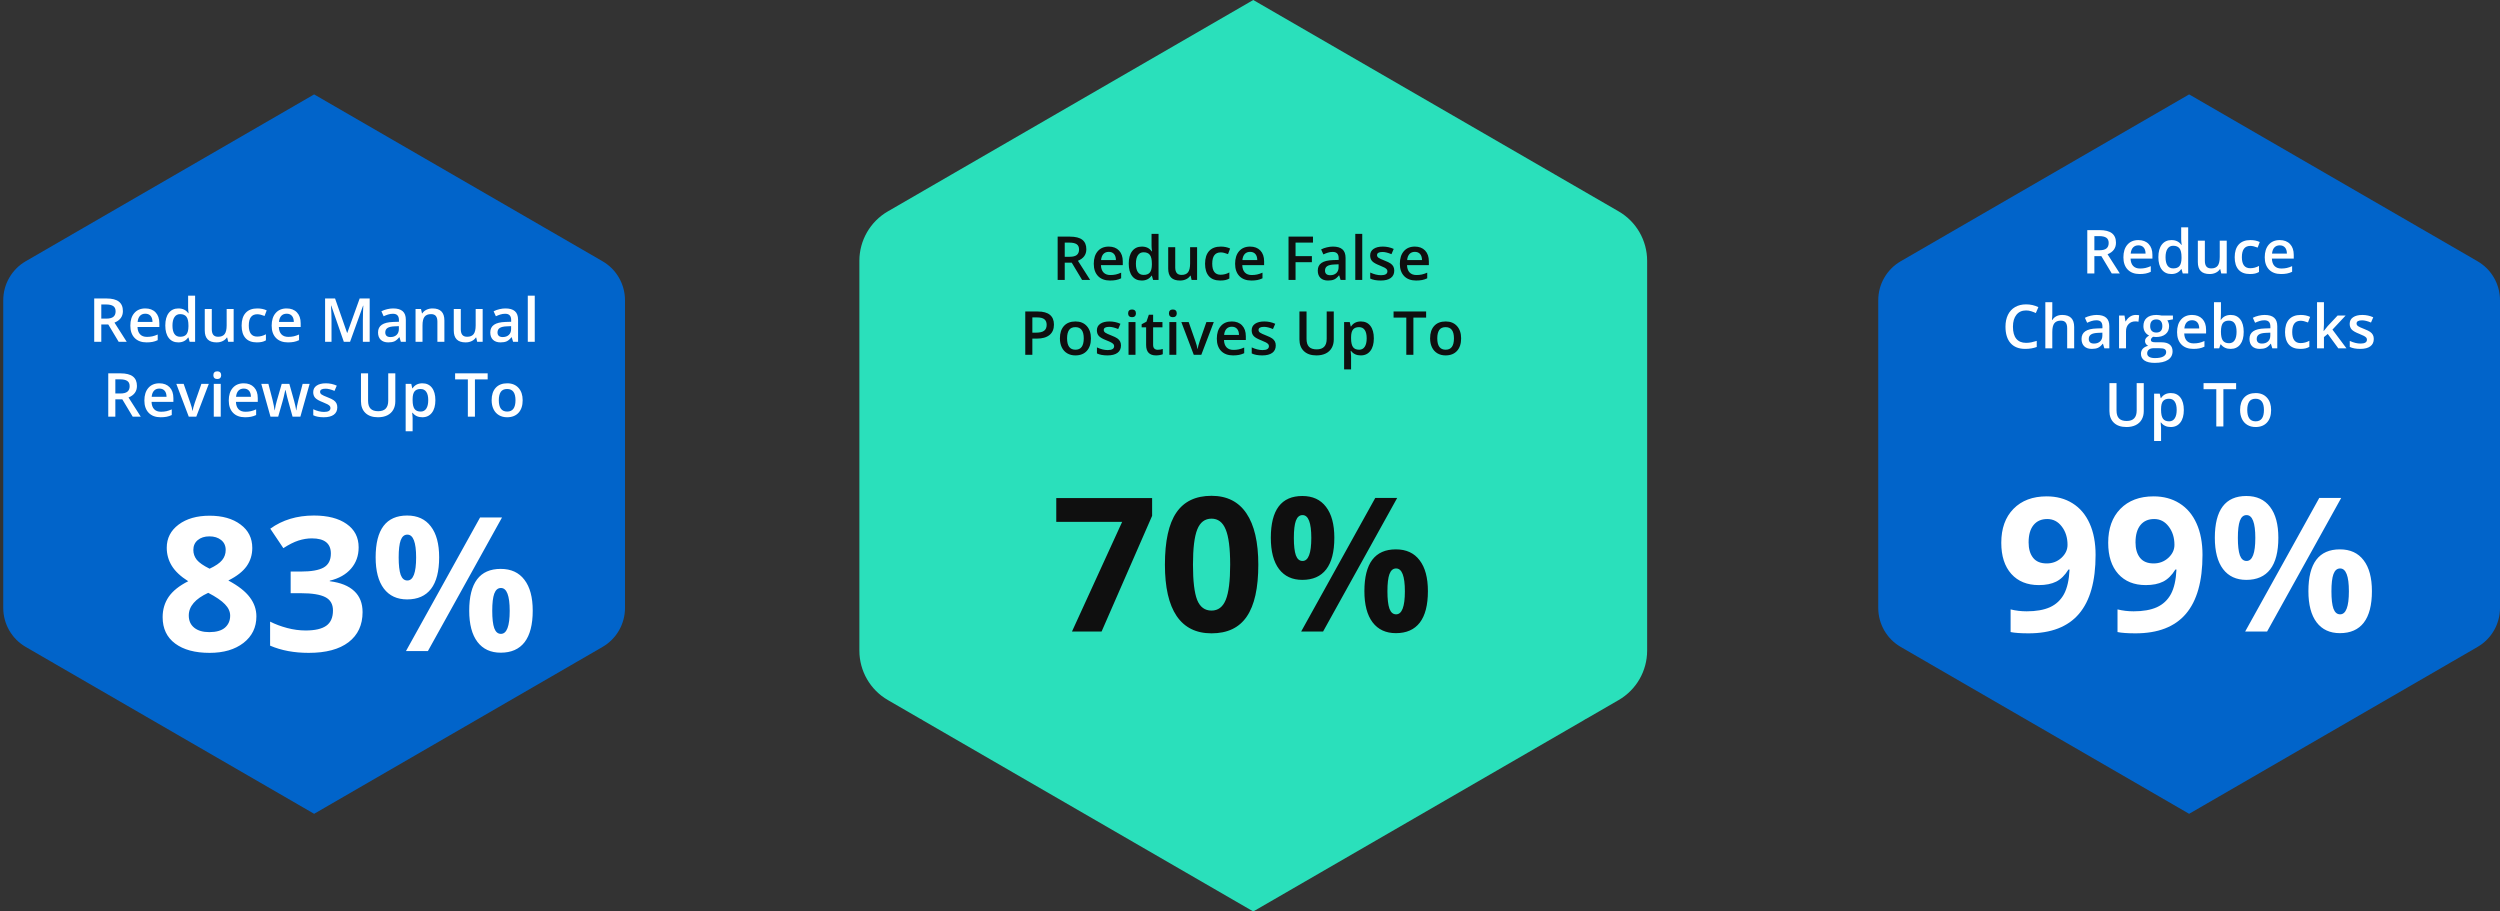
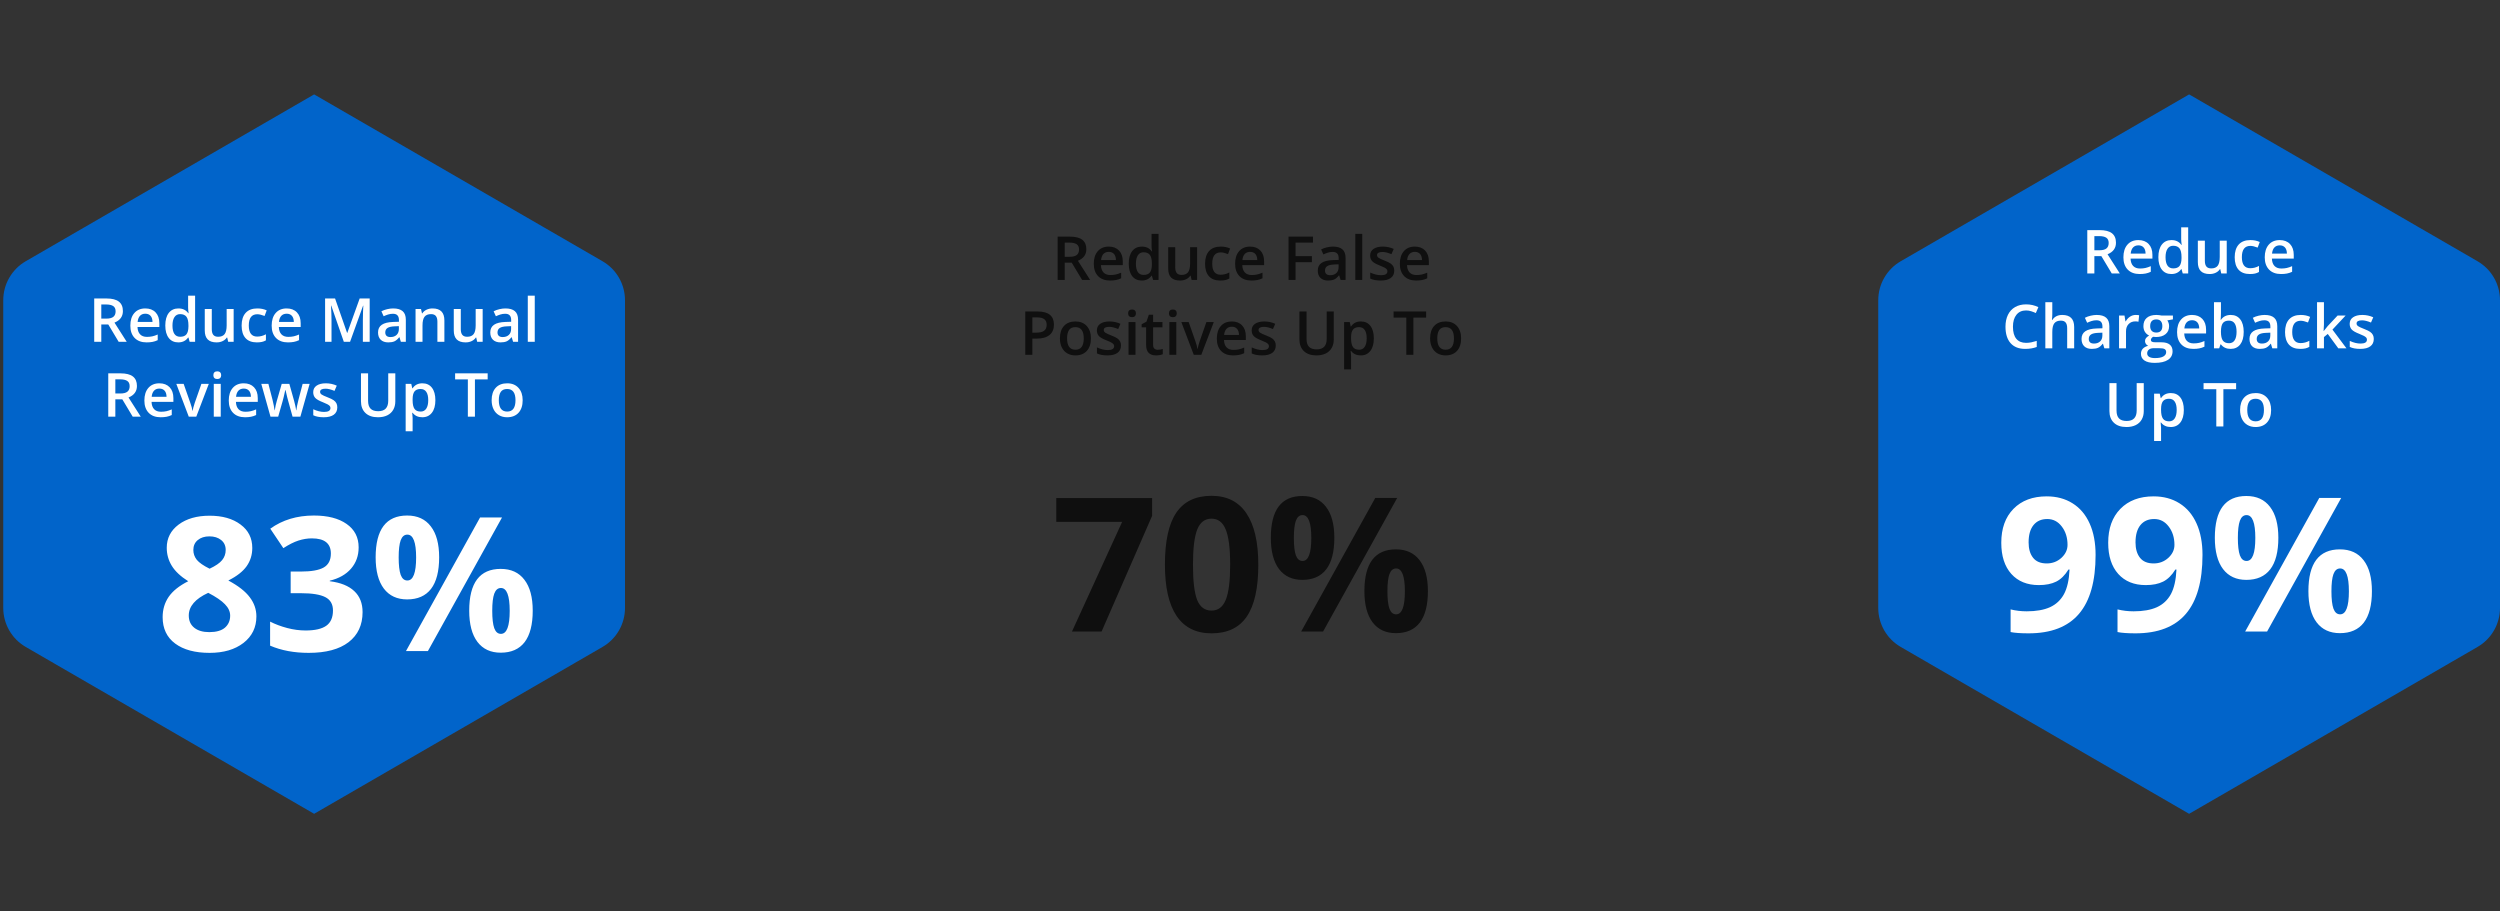
<svg xmlns="http://www.w3.org/2000/svg" width="768" height="280" viewBox="0 0 768 280" fill="none">
  <rect x="0" y="0" width="768" height="280" fill="#333333" stroke="none" />
  <path d="M185.098 80.255L169.53 71.248L96.5 29L25.645 69.988L7.902 80.255C3.633 82.726 1 87.295 1 92.236V186.758C1 191.699 3.633 196.268 7.902 198.738L15.825 203.326H15.875C16.092 203.456 16.296 203.599 16.519 203.729L96.5 250L176.481 203.729C176.698 203.605 176.908 203.462 177.125 203.326H177.175L185.098 198.738C189.367 196.268 192 191.699 192 186.758V92.236C192 87.295 189.367 82.726 185.098 80.255Z" fill="#0164CA" />
  <path d="M64.391 158.426C68.321 158.426 71.484 159.324 73.879 161.121C76.294 162.898 77.501 165.303 77.501 168.335C77.501 170.431 76.921 172.303 75.76 173.949C74.6 175.578 72.729 177.037 70.146 178.329C73.215 179.975 75.414 181.697 76.743 183.494C78.09 185.272 78.764 187.227 78.764 189.361C78.764 192.729 77.445 195.443 74.806 197.502C72.167 199.541 68.696 200.561 64.391 200.561C59.9 200.561 56.372 199.607 53.808 197.698C51.244 195.789 49.962 193.085 49.962 189.585C49.962 187.246 50.58 185.169 51.815 183.353C53.069 181.538 55.072 179.938 57.822 178.553C55.483 177.075 53.799 175.493 52.77 173.809C51.74 172.125 51.226 170.281 51.226 168.279C51.226 165.341 52.442 162.964 54.875 161.149C57.308 159.333 60.48 158.426 64.391 158.426ZM57.991 189.08C57.991 190.69 58.552 191.943 59.675 192.842C60.798 193.74 62.333 194.189 64.279 194.189C66.431 194.189 68.041 193.731 69.107 192.814C70.174 191.878 70.707 190.652 70.707 189.136C70.707 187.882 70.174 186.713 69.107 185.627C68.059 184.523 66.347 183.353 63.97 182.118C59.984 183.952 57.991 186.273 57.991 189.08ZM64.335 164.77C62.857 164.77 61.659 165.154 60.742 165.921C59.844 166.669 59.395 167.68 59.395 168.953C59.395 170.075 59.75 171.086 60.461 171.984C61.191 172.864 62.501 173.772 64.391 174.707C66.225 173.846 67.507 172.967 68.237 172.069C68.967 171.17 69.332 170.132 69.332 168.953C69.332 167.661 68.864 166.641 67.928 165.893C66.993 165.144 65.795 164.77 64.335 164.77ZM110.176 168.139C110.176 170.702 109.4 172.883 107.846 174.679C106.293 176.476 104.113 177.711 101.306 178.385V178.553C104.618 178.965 107.126 179.975 108.829 181.585C110.532 183.176 111.383 185.328 111.383 188.041C111.383 191.99 109.952 195.069 107.088 197.277C104.225 199.467 100.136 200.561 94.821 200.561C90.367 200.561 86.418 199.822 82.975 198.344V190.961C84.566 191.766 86.315 192.421 88.224 192.926C90.133 193.431 92.023 193.684 93.895 193.684C96.758 193.684 98.873 193.197 100.239 192.224C101.605 191.251 102.288 189.688 102.288 187.536C102.288 185.609 101.502 184.242 99.93 183.438C98.358 182.633 95.85 182.231 92.407 182.231H89.291V175.578H92.463C95.644 175.578 97.965 175.166 99.425 174.342C100.903 173.5 101.643 172.069 101.643 170.047C101.643 166.941 99.696 165.388 95.804 165.388C94.456 165.388 93.081 165.612 91.677 166.061C90.292 166.51 88.748 167.287 87.045 168.391L83.031 162.412C86.774 159.717 91.237 158.37 96.421 158.37C100.669 158.37 104.019 159.23 106.471 160.952C108.941 162.674 110.176 165.069 110.176 168.139ZM122.472 171.255C122.472 173.631 122.678 175.409 123.089 176.588C123.52 177.748 124.203 178.329 125.139 178.329C126.935 178.329 127.833 175.971 127.833 171.255C127.833 166.576 126.935 164.237 125.139 164.237C124.203 164.237 123.52 164.817 123.089 165.977C122.678 167.119 122.472 168.878 122.472 171.255ZM134.908 171.198C134.908 175.503 134.075 178.74 132.409 180.911C130.744 183.063 128.301 184.139 125.082 184.139C121.995 184.139 119.608 183.035 117.924 180.827C116.24 178.6 115.398 175.39 115.398 171.198C115.398 162.646 118.626 158.37 125.082 158.37C128.245 158.37 130.669 159.483 132.353 161.71C134.056 163.918 134.908 167.081 134.908 171.198ZM154.221 158.959L131.455 200H124.718L147.484 158.959H154.221ZM151.217 187.648C151.217 190.025 151.423 191.803 151.835 192.982C152.265 194.142 152.948 194.723 153.884 194.723C155.681 194.723 156.579 192.364 156.579 187.648C156.579 182.97 155.681 180.63 153.884 180.63C152.948 180.63 152.265 181.211 151.835 182.371C151.423 183.513 151.217 185.272 151.217 187.648ZM163.653 187.592C163.653 191.878 162.82 195.106 161.155 197.277C159.489 199.429 157.047 200.505 153.828 200.505C150.74 200.505 148.354 199.401 146.67 197.193C144.985 194.966 144.143 191.766 144.143 187.592C144.143 179.04 147.371 174.763 153.828 174.763C156.991 174.763 159.414 175.877 161.099 178.104C162.802 180.312 163.653 183.475 163.653 187.592Z" fill="white" />
  <path d="M31.118 97.882H32.629C33.642 97.882 34.377 97.694 34.832 97.318C35.287 96.941 35.515 96.383 35.515 95.643C35.515 94.89 35.269 94.35 34.777 94.023C34.286 93.695 33.545 93.531 32.556 93.531H31.118V97.882ZM31.118 99.684V105H28.943V91.692H32.702C34.419 91.692 35.691 92.014 36.516 92.657C37.341 93.3 37.754 94.271 37.754 95.57C37.754 97.227 36.892 98.407 35.169 99.111L38.928 105H36.452L33.266 99.684H31.118ZM45.036 105.182C43.47 105.182 42.244 104.727 41.358 103.817C40.478 102.9 40.038 101.641 40.038 100.039C40.038 98.395 40.448 97.102 41.267 96.162C42.086 95.221 43.212 94.751 44.644 94.751C45.973 94.751 47.023 95.154 47.794 95.961C48.564 96.769 48.95 97.879 48.95 99.293V100.449H42.241C42.272 101.426 42.535 102.178 43.033 102.706C43.531 103.228 44.232 103.489 45.136 103.489C45.73 103.489 46.283 103.434 46.792 103.325C47.308 103.21 47.86 103.022 48.449 102.761V104.499C47.927 104.748 47.399 104.924 46.865 105.027C46.331 105.13 45.721 105.182 45.036 105.182ZM44.644 96.371C43.965 96.371 43.418 96.586 43.006 97.017C42.599 97.448 42.356 98.076 42.278 98.901H46.847C46.835 98.07 46.635 97.442 46.246 97.017C45.858 96.586 45.324 96.371 44.644 96.371ZM54.775 105.182C53.519 105.182 52.539 104.727 51.835 103.817C51.131 102.906 50.779 101.629 50.779 99.985C50.779 98.334 51.134 97.051 51.844 96.134C52.56 95.212 53.549 94.751 54.812 94.751C56.134 94.751 57.142 95.239 57.833 96.216H57.943C57.84 95.494 57.788 94.924 57.788 94.505V90.837H59.936V105H58.261L57.888 103.68H57.788C57.102 104.681 56.098 105.182 54.775 105.182ZM55.349 103.453C56.228 103.453 56.869 103.207 57.269 102.715C57.67 102.218 57.876 101.414 57.888 100.303V100.003C57.888 98.735 57.682 97.834 57.269 97.299C56.856 96.766 56.21 96.499 55.33 96.499C54.578 96.499 53.998 96.805 53.592 97.418C53.185 98.025 52.982 98.892 52.982 100.021C52.982 101.138 53.179 101.99 53.574 102.579C53.968 103.161 54.56 103.453 55.349 103.453ZM70.094 105L69.794 103.68H69.685C69.387 104.147 68.963 104.515 68.41 104.782C67.864 105.049 67.239 105.182 66.535 105.182C65.316 105.182 64.405 104.879 63.804 104.272C63.204 103.665 62.903 102.746 62.903 101.514V94.933H65.061V101.141C65.061 101.911 65.218 102.491 65.534 102.879C65.85 103.261 66.344 103.453 67.018 103.453C67.916 103.453 68.574 103.186 68.993 102.652C69.418 102.112 69.63 101.21 69.63 99.948V94.933H71.778V105H70.094ZM78.887 105.182C77.364 105.182 76.205 104.739 75.41 103.853C74.621 102.961 74.227 101.684 74.227 100.021C74.227 98.328 74.639 97.026 75.465 96.116C76.296 95.206 77.494 94.751 79.06 94.751C80.122 94.751 81.078 94.948 81.927 95.343L81.281 97.063C80.377 96.711 79.63 96.535 79.042 96.535C77.3 96.535 76.429 97.691 76.429 100.003C76.429 101.132 76.645 101.981 77.076 102.551C77.513 103.116 78.15 103.398 78.987 103.398C79.94 103.398 80.841 103.161 81.691 102.688V104.554C81.308 104.779 80.899 104.939 80.462 105.036C80.031 105.134 79.506 105.182 78.887 105.182ZM88.454 105.182C86.888 105.182 85.662 104.727 84.776 103.817C83.896 102.9 83.456 101.641 83.456 100.039C83.456 98.395 83.866 97.102 84.685 96.162C85.504 95.221 86.63 94.751 88.062 94.751C89.391 94.751 90.441 95.154 91.212 95.961C91.982 96.769 92.368 97.879 92.368 99.293V100.449H85.659C85.689 101.426 85.954 102.178 86.451 102.706C86.949 103.228 87.65 103.489 88.554 103.489C89.148 103.489 89.701 103.434 90.21 103.325C90.726 103.21 91.278 103.022 91.867 102.761V104.499C91.345 104.748 90.817 104.924 90.283 105.027C89.749 105.13 89.139 105.182 88.454 105.182ZM88.062 96.371C87.382 96.371 86.836 96.586 86.424 97.017C86.017 97.448 85.775 98.076 85.696 98.901H90.265C90.253 98.07 90.052 97.442 89.664 97.017C89.276 96.586 88.742 96.371 88.062 96.371ZM105.621 105L101.761 93.886H101.688C101.791 95.537 101.843 97.084 101.843 98.528V105H99.868V91.692H102.935L106.631 102.278H106.685L110.49 91.692H113.567V105H111.473V98.419C111.473 97.758 111.488 96.896 111.519 95.834C111.555 94.772 111.586 94.129 111.61 93.904H111.537L107.541 105H105.621ZM123.142 105L122.715 103.598H122.642C122.156 104.211 121.668 104.63 121.176 104.854C120.685 105.073 120.054 105.182 119.283 105.182C118.294 105.182 117.52 104.915 116.962 104.381C116.41 103.847 116.134 103.092 116.134 102.115C116.134 101.077 116.519 100.294 117.29 99.766C118.06 99.238 119.235 98.95 120.812 98.901L122.551 98.847V98.31C122.551 97.667 122.399 97.187 122.096 96.872C121.798 96.55 121.334 96.389 120.703 96.389C120.187 96.389 119.693 96.465 119.219 96.617C118.746 96.769 118.291 96.948 117.854 97.154L117.162 95.625C117.708 95.339 118.306 95.124 118.955 94.978C119.605 94.827 120.218 94.751 120.794 94.751C122.074 94.751 123.039 95.03 123.689 95.588C124.344 96.147 124.672 97.023 124.672 98.219V105H123.142ZM119.957 103.544C120.733 103.544 121.355 103.328 121.823 102.897C122.296 102.46 122.533 101.851 122.533 101.068V100.194L121.24 100.249C120.233 100.285 119.498 100.455 119.037 100.758C118.582 101.056 118.355 101.514 118.355 102.133C118.355 102.582 118.488 102.931 118.755 103.18C119.022 103.422 119.423 103.544 119.957 103.544ZM136.514 105H134.366V98.81C134.366 98.034 134.208 97.454 133.892 97.072C133.583 96.69 133.088 96.499 132.409 96.499C131.504 96.499 130.843 96.766 130.424 97.299C130.006 97.834 129.796 98.728 129.796 99.985V105H127.657V94.933H129.332L129.632 96.253H129.742C130.045 95.773 130.476 95.403 131.034 95.142C131.592 94.881 132.211 94.751 132.891 94.751C135.306 94.751 136.514 95.98 136.514 98.437V105ZM146.59 105L146.29 103.68H146.18C145.883 104.147 145.458 104.515 144.906 104.782C144.36 105.049 143.735 105.182 143.031 105.182C141.811 105.182 140.901 104.879 140.3 104.272C139.7 103.665 139.399 102.746 139.399 101.514V94.933H141.556V101.141C141.556 101.911 141.714 102.491 142.03 102.879C142.345 103.261 142.84 103.453 143.513 103.453C144.411 103.453 145.07 103.186 145.489 102.652C145.913 102.112 146.126 101.21 146.126 99.948V94.933H148.274V105H146.59ZM157.622 105L157.194 103.598H157.121C156.636 104.211 156.147 104.63 155.656 104.854C155.164 105.073 154.533 105.182 153.763 105.182C152.773 105.182 152 104.915 151.441 104.381C150.889 103.847 150.613 103.092 150.613 102.115C150.613 101.077 150.999 100.294 151.769 99.766C152.54 99.238 153.714 98.95 155.292 98.901L157.03 98.847V98.31C157.03 97.667 156.879 97.187 156.575 96.872C156.278 96.55 155.814 96.389 155.183 96.389C154.667 96.389 154.172 96.465 153.699 96.617C153.226 96.769 152.77 96.948 152.334 97.154L151.642 95.625C152.188 95.339 152.786 95.124 153.435 94.978C154.084 94.827 154.697 94.751 155.274 94.751C156.554 94.751 157.519 95.03 158.168 95.588C158.823 96.147 159.151 97.023 159.151 98.219V105H157.622ZM154.436 103.544C155.213 103.544 155.835 103.328 156.302 102.897C156.775 102.46 157.012 101.851 157.012 101.068V100.194L155.72 100.249C154.712 100.285 153.978 100.455 153.517 100.758C153.062 101.056 152.834 101.514 152.834 102.133C152.834 102.582 152.968 102.931 153.235 103.18C153.502 103.422 153.902 103.544 154.436 103.544ZM164.276 105H162.137V90.837H164.276V105ZM35.433 120.882H36.944C37.957 120.882 38.691 120.694 39.146 120.318C39.602 119.941 39.829 119.383 39.829 118.643C39.829 117.89 39.583 117.35 39.092 117.023C38.6 116.695 37.86 116.531 36.871 116.531H35.433V120.882ZM35.433 122.684V128H33.257V114.692H37.017C38.734 114.692 40.005 115.014 40.83 115.657C41.656 116.301 42.068 117.271 42.068 118.57C42.068 120.227 41.207 121.407 39.483 122.111L43.242 128H40.767L37.581 122.684H35.433ZM49.35 128.182C47.785 128.182 46.559 127.727 45.673 126.817C44.793 125.9 44.353 124.641 44.353 123.039C44.353 121.395 44.763 120.102 45.582 119.162C46.401 118.221 47.527 117.751 48.959 117.751C50.288 117.751 51.337 118.154 52.108 118.961C52.879 119.768 53.264 120.879 53.264 122.293V123.449H46.556C46.586 124.426 46.85 125.178 47.348 125.706C47.845 126.228 48.546 126.489 49.45 126.489C50.045 126.489 50.597 126.434 51.107 126.325C51.623 126.21 52.175 126.022 52.763 125.761V127.499C52.242 127.748 51.714 127.924 51.18 128.027C50.646 128.13 50.036 128.182 49.35 128.182ZM48.959 119.371C48.279 119.371 47.733 119.586 47.32 120.017C46.914 120.448 46.671 121.076 46.592 121.901H51.161C51.149 121.07 50.949 120.442 50.561 120.017C50.172 119.586 49.638 119.371 48.959 119.371ZM57.988 128L54.165 117.933H56.423L58.471 123.786C58.822 124.769 59.035 125.564 59.108 126.17H59.181C59.235 125.734 59.448 124.939 59.818 123.786L61.866 117.933H64.141L60.3 128H57.988ZM67.81 128H65.671V117.933H67.81V128ZM65.543 115.266C65.543 114.884 65.646 114.589 65.853 114.383C66.065 114.177 66.365 114.073 66.754 114.073C67.13 114.073 67.421 114.177 67.627 114.383C67.84 114.589 67.946 114.884 67.946 115.266C67.946 115.63 67.84 115.918 67.627 116.131C67.421 116.337 67.13 116.44 66.754 116.44C66.365 116.44 66.065 116.337 65.853 116.131C65.646 115.918 65.543 115.63 65.543 115.266ZM75.273 128.182C73.708 128.182 72.482 127.727 71.596 126.817C70.716 125.9 70.276 124.641 70.276 123.039C70.276 121.395 70.686 120.102 71.505 119.162C72.324 118.221 73.45 117.751 74.882 117.751C76.211 117.751 77.261 118.154 78.031 118.961C78.802 119.768 79.187 120.879 79.187 122.293V123.449H72.479C72.509 124.426 72.773 125.178 73.271 125.706C73.769 126.228 74.469 126.489 75.374 126.489C75.968 126.489 76.52 126.434 77.03 126.325C77.546 126.21 78.098 126.022 78.687 125.761V127.499C78.165 127.748 77.637 127.924 77.103 128.027C76.569 128.13 75.959 128.182 75.273 128.182ZM74.882 119.371C74.202 119.371 73.656 119.586 73.244 120.017C72.837 120.448 72.594 121.076 72.515 121.901H77.085C77.073 121.07 76.872 120.442 76.484 120.017C76.096 119.586 75.562 119.371 74.882 119.371ZM89.874 128L88.572 123.303C88.414 122.806 88.129 121.65 87.716 119.835H87.634C87.282 121.474 87.003 122.636 86.797 123.321L85.459 128H83.092L80.271 117.933H82.455L83.739 122.894C84.03 124.119 84.236 125.169 84.358 126.043H84.412C84.473 125.6 84.564 125.093 84.685 124.523C84.813 123.946 84.922 123.516 85.013 123.23L86.542 117.933H88.891L90.374 123.23C90.465 123.528 90.577 123.983 90.711 124.596C90.85 125.209 90.932 125.685 90.957 126.025H91.029C91.121 125.278 91.333 124.235 91.667 122.894L92.968 117.933H95.117L92.276 128H89.874ZM103.618 125.133C103.618 126.116 103.26 126.871 102.544 127.399C101.828 127.921 100.802 128.182 99.467 128.182C98.126 128.182 97.049 127.979 96.236 127.572V125.724C97.419 126.271 98.521 126.544 99.54 126.544C100.857 126.544 101.515 126.146 101.515 125.351C101.515 125.096 101.443 124.884 101.297 124.714C101.151 124.544 100.912 124.368 100.578 124.186C100.244 124.004 99.78 123.798 99.185 123.567C98.026 123.118 97.24 122.669 96.828 122.22C96.421 121.771 96.218 121.188 96.218 120.472C96.218 119.611 96.564 118.943 97.255 118.47C97.953 117.991 98.9 117.751 100.095 117.751C101.279 117.751 102.398 117.991 103.454 118.47L102.762 120.081C101.676 119.632 100.763 119.407 100.023 119.407C98.894 119.407 98.33 119.729 98.33 120.372C98.33 120.688 98.475 120.955 98.766 121.173C99.064 121.392 99.707 121.692 100.696 122.074C101.528 122.396 102.131 122.69 102.508 122.957C102.884 123.224 103.163 123.534 103.345 123.886C103.527 124.232 103.618 124.647 103.618 125.133ZM121.44 114.692V123.303C121.44 124.286 121.228 125.148 120.803 125.888C120.384 126.623 119.775 127.19 118.974 127.59C118.179 127.985 117.226 128.182 116.115 128.182C114.465 128.182 113.181 127.745 112.265 126.871C111.349 125.997 110.891 124.796 110.891 123.267V114.692H113.075V123.112C113.075 124.21 113.33 125.021 113.84 125.542C114.35 126.064 115.132 126.325 116.188 126.325C118.239 126.325 119.265 125.248 119.265 123.094V114.692H121.44ZM129.723 128.182C128.449 128.182 127.46 127.724 126.756 126.808H126.629C126.714 127.657 126.756 128.173 126.756 128.355V132.478H124.617V117.933H126.346C126.395 118.121 126.495 118.57 126.647 119.28H126.756C127.424 118.261 128.425 117.751 129.76 117.751C131.016 117.751 131.993 118.206 132.691 119.116C133.395 120.026 133.747 121.304 133.747 122.948C133.747 124.593 133.389 125.876 132.673 126.798C131.963 127.721 130.98 128.182 129.723 128.182ZM129.205 119.498C128.355 119.498 127.733 119.747 127.339 120.245C126.95 120.742 126.756 121.537 126.756 122.63V122.948C126.756 124.174 126.95 125.063 127.339 125.615C127.727 126.161 128.361 126.434 129.241 126.434C129.981 126.434 130.552 126.131 130.952 125.524C131.353 124.917 131.553 124.053 131.553 122.93C131.553 121.801 131.353 120.949 130.952 120.372C130.558 119.79 129.975 119.498 129.205 119.498ZM145.898 128H143.723V116.558H139.809V114.692H149.812V116.558H145.898V128ZM160.562 122.948C160.562 124.593 160.14 125.876 159.297 126.798C158.453 127.721 157.279 128.182 155.774 128.182C154.834 128.182 154.002 127.97 153.28 127.545C152.558 127.12 152.003 126.51 151.614 125.715C151.226 124.92 151.032 123.998 151.032 122.948C151.032 121.316 151.451 120.042 152.288 119.125C153.125 118.209 154.306 117.751 155.829 117.751C157.285 117.751 158.438 118.221 159.288 119.162C160.137 120.096 160.562 121.358 160.562 122.948ZM153.235 122.948C153.235 125.272 154.093 126.434 155.811 126.434C157.51 126.434 158.359 125.272 158.359 122.948C158.359 120.648 157.504 119.498 155.792 119.498C154.894 119.498 154.242 119.796 153.835 120.39C153.435 120.985 153.235 121.838 153.235 122.948Z" fill="white" />
  <path d="M761.098 80.255L745.53 71.248L672.5 29L601.645 69.988L583.902 80.255C579.633 82.726 577 87.295 577 92.236V186.758C577 191.699 579.633 196.268 583.902 198.738L591.825 203.326H591.875C592.092 203.456 592.296 203.599 592.519 203.729L672.5 250L752.481 203.729C752.698 203.605 752.908 203.462 753.125 203.326H753.175L761.098 198.738C765.367 196.268 768 191.699 768 186.758V92.236C768 87.295 765.367 82.726 761.098 80.255Z" fill="#0164CA" />
  <path d="M643.764 170.476C643.764 178.561 642.061 184.596 638.655 188.582C635.249 192.568 630.093 194.561 623.187 194.561C620.755 194.561 618.911 194.43 617.657 194.168V187.207C619.229 187.6 620.876 187.796 622.598 187.796C625.499 187.796 627.885 187.375 629.756 186.533C631.628 185.672 633.059 184.334 634.051 182.519C635.043 180.685 635.614 178.168 635.764 174.967H635.427C634.341 176.727 633.087 177.962 631.665 178.673C630.243 179.384 628.465 179.74 626.331 179.74C622.757 179.74 619.94 178.598 617.882 176.315C615.823 174.013 614.794 170.822 614.794 166.742C614.794 162.344 616.038 158.873 618.528 156.328C621.035 153.764 624.441 152.482 628.746 152.482C631.777 152.482 634.425 153.193 636.69 154.615C638.973 156.038 640.723 158.106 641.939 160.819C643.156 163.514 643.764 166.733 643.764 170.476ZM628.914 159.444C627.117 159.444 625.714 160.061 624.703 161.296C623.693 162.532 623.187 164.309 623.187 166.63C623.187 168.614 623.646 170.186 624.563 171.346C625.48 172.506 626.874 173.087 628.746 173.087C630.505 173.087 632.011 172.516 633.265 171.374C634.519 170.214 635.146 168.885 635.146 167.388C635.146 165.161 634.556 163.28 633.377 161.746C632.217 160.211 630.729 159.444 628.914 159.444ZM676.608 170.476C676.608 178.561 674.905 184.596 671.499 188.582C668.093 192.568 662.937 194.561 656.031 194.561C653.599 194.561 651.755 194.43 650.501 194.168V187.207C652.073 187.6 653.72 187.796 655.442 187.796C658.343 187.796 660.729 187.375 662.6 186.533C664.472 185.672 665.903 184.334 666.895 182.519C667.887 180.685 668.458 178.168 668.608 174.967H668.271C667.185 176.727 665.931 177.962 664.509 178.673C663.087 179.384 661.309 179.74 659.175 179.74C655.601 179.74 652.784 178.598 650.726 176.315C648.667 174.013 647.638 170.822 647.638 166.742C647.638 162.344 648.882 158.873 651.371 156.328C653.879 153.764 657.285 152.482 661.59 152.482C664.621 152.482 667.269 153.193 669.534 154.615C671.817 156.038 673.567 158.106 674.783 160.819C676 163.514 676.608 166.733 676.608 170.476ZM661.758 159.444C659.961 159.444 658.558 160.061 657.547 161.296C656.537 162.532 656.031 164.309 656.031 166.63C656.031 168.614 656.49 170.186 657.407 171.346C658.324 172.506 659.718 173.087 661.59 173.087C663.349 173.087 664.855 172.516 666.109 171.374C667.363 170.214 667.99 168.885 667.99 167.388C667.99 165.161 667.4 163.28 666.221 161.746C665.061 160.211 663.573 159.444 661.758 159.444ZM687.472 165.255C687.472 167.631 687.678 169.409 688.089 170.588C688.52 171.748 689.203 172.329 690.139 172.329C691.935 172.329 692.833 169.971 692.833 165.255C692.833 160.576 691.935 158.237 690.139 158.237C689.203 158.237 688.52 158.817 688.089 159.977C687.678 161.119 687.472 162.878 687.472 165.255ZM699.908 165.198C699.908 169.503 699.075 172.74 697.409 174.911C695.744 177.063 693.301 178.139 690.082 178.139C686.995 178.139 684.608 177.035 682.924 174.827C681.24 172.6 680.398 169.39 680.398 165.198C680.398 156.646 683.626 152.37 690.082 152.37C693.245 152.37 695.669 153.483 697.353 155.71C699.056 157.918 699.908 161.081 699.908 165.198ZM719.221 152.959L696.455 194H689.718L712.484 152.959H719.221ZM716.217 181.648C716.217 184.025 716.423 185.803 716.835 186.982C717.265 188.142 717.948 188.723 718.884 188.723C720.681 188.723 721.579 186.364 721.579 181.648C721.579 176.97 720.681 174.63 718.884 174.63C717.948 174.63 717.265 175.211 716.835 176.371C716.423 177.513 716.217 179.272 716.217 181.648ZM728.653 181.592C728.653 185.878 727.82 189.106 726.155 191.277C724.489 193.429 722.047 194.505 718.828 194.505C715.74 194.505 713.354 193.401 711.67 191.193C709.985 188.966 709.143 185.766 709.143 181.592C709.143 173.04 712.371 168.763 718.828 168.763C721.991 168.763 724.414 169.877 726.099 172.104C727.802 174.312 728.653 177.475 728.653 181.592Z" fill="white" />
  <path d="M643.391 76.882H644.902C645.915 76.882 646.649 76.694 647.105 76.318C647.56 75.941 647.787 75.383 647.787 74.643C647.787 73.89 647.541 73.35 647.05 73.023C646.558 72.695 645.818 72.531 644.829 72.531H643.391V76.882ZM643.391 78.684V84H641.215V70.692H644.975C646.692 70.692 647.963 71.014 648.789 71.657C649.614 72.3 650.026 73.271 650.026 74.57C650.026 76.227 649.165 77.407 647.441 78.111L651.201 84H648.725L645.539 78.684H643.391ZM657.308 84.182C655.743 84.182 654.517 83.727 653.631 82.817C652.751 81.9 652.311 80.641 652.311 79.039C652.311 77.395 652.721 76.102 653.54 75.162C654.359 74.221 655.485 73.751 656.917 73.751C658.246 73.751 659.296 74.154 660.066 74.961C660.837 75.769 661.222 76.879 661.222 78.293V79.449H654.514C654.544 80.426 654.808 81.178 655.306 81.706C655.803 82.228 656.504 82.489 657.408 82.489C658.003 82.489 658.555 82.434 659.065 82.325C659.581 82.21 660.133 82.022 660.722 81.761V83.499C660.2 83.748 659.672 83.924 659.138 84.027C658.604 84.13 657.994 84.182 657.308 84.182ZM656.917 75.371C656.237 75.371 655.691 75.586 655.278 76.017C654.872 76.448 654.629 77.076 654.55 77.901H659.12C659.107 77.07 658.907 76.442 658.519 76.017C658.131 75.586 657.597 75.371 656.917 75.371ZM667.048 84.182C665.792 84.182 664.812 83.727 664.108 82.817C663.404 81.906 663.052 80.629 663.052 78.985C663.052 77.334 663.407 76.051 664.117 75.134C664.833 74.212 665.822 73.751 667.084 73.751C668.407 73.751 669.414 74.239 670.106 75.216H670.215C670.112 74.494 670.061 73.924 670.061 73.505V69.837H672.209V84H670.534L670.161 82.68H670.061C669.375 83.681 668.371 84.182 667.048 84.182ZM667.621 82.453C668.501 82.453 669.141 82.207 669.542 81.715C669.942 81.218 670.149 80.414 670.161 79.303V79.003C670.161 77.735 669.954 76.834 669.542 76.299C669.129 75.766 668.483 75.499 667.603 75.499C666.851 75.499 666.271 75.805 665.864 76.418C665.458 77.025 665.255 77.892 665.255 79.021C665.255 80.138 665.452 80.99 665.846 81.579C666.241 82.161 666.832 82.453 667.621 82.453ZM682.367 84L682.067 82.68H681.957C681.66 83.147 681.235 83.514 680.683 83.781C680.137 84.049 679.512 84.182 678.808 84.182C677.588 84.182 676.678 83.879 676.077 83.272C675.476 82.665 675.176 81.746 675.176 80.514V73.933H677.333V80.141C677.333 80.911 677.491 81.491 677.807 81.879C678.122 82.261 678.617 82.453 679.29 82.453C680.188 82.453 680.847 82.186 681.266 81.652C681.69 81.112 681.903 80.21 681.903 78.948V73.933H684.051V84H682.367ZM691.16 84.182C689.637 84.182 688.478 83.739 687.683 82.853C686.894 81.961 686.499 80.684 686.499 79.021C686.499 77.328 686.912 76.026 687.737 75.116C688.569 74.206 689.767 73.751 691.333 73.751C692.395 73.751 693.35 73.948 694.2 74.343L693.554 76.063C692.649 75.711 691.903 75.535 691.314 75.535C689.573 75.535 688.702 76.691 688.702 79.003C688.702 80.132 688.918 80.981 689.348 81.552C689.785 82.116 690.422 82.398 691.26 82.398C692.213 82.398 693.114 82.161 693.963 81.688V83.554C693.581 83.778 693.171 83.939 692.734 84.036C692.304 84.133 691.779 84.182 691.16 84.182ZM700.726 84.182C699.161 84.182 697.935 83.727 697.049 82.817C696.169 81.9 695.729 80.641 695.729 79.039C695.729 77.395 696.139 76.102 696.958 75.162C697.777 74.221 698.903 73.751 700.335 73.751C701.664 73.751 702.714 74.154 703.484 74.961C704.255 75.769 704.64 76.879 704.64 78.293V79.449H697.932C697.962 80.426 698.226 81.178 698.724 81.706C699.221 82.228 699.922 82.489 700.826 82.489C701.421 82.489 701.973 82.434 702.483 82.325C702.999 82.21 703.551 82.022 704.14 81.761V83.499C703.618 83.748 703.09 83.924 702.556 84.027C702.022 84.13 701.412 84.182 700.726 84.182ZM700.335 75.371C699.655 75.371 699.109 75.586 698.696 76.017C698.29 76.448 698.047 77.076 697.968 77.901H702.538C702.525 77.07 702.325 76.442 701.937 76.017C701.548 75.586 701.014 75.371 700.335 75.371ZM622.401 95.367C621.151 95.367 620.168 95.81 619.452 96.696C618.736 97.582 618.378 98.805 618.378 100.364C618.378 101.997 618.721 103.232 619.406 104.069C620.098 104.906 621.096 105.325 622.401 105.325C622.965 105.325 623.511 105.271 624.039 105.161C624.567 105.046 625.116 104.9 625.687 104.724V106.59C624.643 106.985 623.46 107.182 622.137 107.182C620.189 107.182 618.693 106.593 617.65 105.416C616.606 104.233 616.084 102.543 616.084 100.346C616.084 98.963 616.336 97.752 616.839 96.714C617.349 95.677 618.083 94.882 619.042 94.33C620.001 93.777 621.127 93.501 622.419 93.501C623.778 93.501 625.035 93.787 626.187 94.357L625.405 96.168C624.956 95.956 624.479 95.771 623.976 95.613C623.478 95.449 622.953 95.367 622.401 95.367ZM637.183 107H635.035V100.81C635.035 100.034 634.877 99.454 634.562 99.072C634.252 98.69 633.758 98.499 633.078 98.499C632.18 98.499 631.518 98.769 631.094 99.309C630.675 99.843 630.466 100.741 630.466 102.003V107H628.327V92.837H630.466V96.432C630.466 97.009 630.429 97.625 630.356 98.28H630.493C630.784 97.794 631.188 97.418 631.703 97.151C632.225 96.884 632.832 96.751 633.524 96.751C635.963 96.751 637.183 97.98 637.183 100.437V107ZM646.458 107L646.031 105.598H645.958C645.472 106.211 644.984 106.63 644.492 106.854C644.001 107.073 643.37 107.182 642.599 107.182C641.61 107.182 640.836 106.915 640.278 106.381C639.726 105.847 639.45 105.092 639.45 104.115C639.45 103.077 639.835 102.294 640.606 101.766C641.376 101.238 642.55 100.95 644.128 100.901L645.867 100.847V100.31C645.867 99.667 645.715 99.187 645.412 98.872C645.114 98.55 644.65 98.389 644.019 98.389C643.503 98.389 643.009 98.465 642.535 98.617C642.062 98.769 641.607 98.948 641.17 99.154L640.478 97.625C641.024 97.339 641.622 97.124 642.271 96.978C642.921 96.827 643.533 96.751 644.11 96.751C645.39 96.751 646.355 97.03 647.004 97.588C647.66 98.147 647.988 99.023 647.988 100.219V107H646.458ZM643.273 105.544C644.049 105.544 644.671 105.328 645.138 104.897C645.612 104.46 645.848 103.851 645.848 103.068V102.194L644.556 102.249C643.549 102.285 642.814 102.455 642.353 102.758C641.898 103.056 641.671 103.514 641.671 104.133C641.671 104.582 641.804 104.931 642.071 105.18C642.338 105.422 642.739 105.544 643.273 105.544ZM656.079 96.751C656.51 96.751 656.865 96.781 657.144 96.842L656.935 98.835C656.632 98.762 656.316 98.726 655.988 98.726C655.133 98.726 654.438 99.005 653.904 99.563C653.376 100.122 653.112 100.847 653.112 101.739V107H650.973V96.933H652.648L652.93 98.708H653.039C653.373 98.107 653.807 97.631 654.341 97.279C654.881 96.927 655.46 96.751 656.079 96.751ZM667.521 96.933V98.107L665.801 98.426C665.958 98.638 666.089 98.899 666.192 99.208C666.295 99.518 666.347 99.846 666.347 100.191C666.347 101.229 665.989 102.045 665.273 102.64C664.557 103.235 663.571 103.532 662.315 103.532C661.993 103.532 661.702 103.508 661.441 103.459C660.98 103.744 660.749 104.078 660.749 104.46C660.749 104.691 660.855 104.864 661.068 104.979C661.286 105.095 661.683 105.152 662.26 105.152H664.017C665.127 105.152 665.971 105.389 666.547 105.862C667.124 106.336 667.412 107.018 667.412 107.91C667.412 109.051 666.942 109.931 666.001 110.55C665.06 111.169 663.701 111.478 661.923 111.478C660.552 111.478 659.505 111.236 658.783 110.75C658.061 110.265 657.7 109.573 657.7 108.675C657.7 108.056 657.894 107.534 658.282 107.109C658.677 106.691 659.226 106.399 659.93 106.235C659.645 106.114 659.408 105.92 659.22 105.653C659.038 105.38 658.947 105.095 658.947 104.797C658.947 104.421 659.053 104.102 659.265 103.842C659.478 103.581 659.793 103.323 660.212 103.068C659.69 102.843 659.265 102.479 658.938 101.976C658.616 101.466 658.455 100.871 658.455 100.191C658.455 99.099 658.798 98.253 659.484 97.652C660.175 97.051 661.159 96.751 662.433 96.751C662.718 96.751 663.015 96.772 663.325 96.814C663.64 96.851 663.877 96.89 664.035 96.933H667.521ZM659.611 108.566C659.611 109.027 659.817 109.382 660.23 109.631C660.649 109.879 661.234 110.004 661.987 110.004C663.152 110.004 664.02 109.837 664.59 109.503C665.161 109.169 665.446 108.726 665.446 108.174C665.446 107.737 665.288 107.425 664.972 107.237C664.663 107.055 664.083 106.964 663.234 106.964H661.614C661.001 106.964 660.512 107.106 660.148 107.391C659.79 107.683 659.611 108.074 659.611 108.566ZM660.53 100.191C660.53 100.823 660.691 101.308 661.013 101.648C661.341 101.988 661.808 102.158 662.415 102.158C663.653 102.158 664.272 101.496 664.272 100.173C664.272 99.518 664.117 99.014 663.807 98.662C663.504 98.304 663.04 98.125 662.415 98.125C661.796 98.125 661.325 98.301 661.004 98.653C660.688 99.005 660.53 99.518 660.53 100.191ZM673.793 107.182C672.227 107.182 671.001 106.727 670.115 105.817C669.235 104.9 668.795 103.641 668.795 102.039C668.795 100.395 669.205 99.102 670.024 98.162C670.843 97.221 671.969 96.751 673.401 96.751C674.73 96.751 675.78 97.154 676.551 97.961C677.321 98.769 677.707 99.879 677.707 101.293V102.449H670.998C671.028 103.426 671.292 104.178 671.79 104.706C672.288 105.228 672.988 105.489 673.893 105.489C674.487 105.489 675.04 105.434 675.549 105.325C676.065 105.21 676.617 105.022 677.206 104.761V106.499C676.684 106.748 676.156 106.924 675.622 107.027C675.088 107.13 674.478 107.182 673.793 107.182ZM673.401 98.371C672.721 98.371 672.175 98.586 671.763 99.017C671.356 99.448 671.113 100.076 671.035 100.901H675.604C675.592 100.07 675.391 99.442 675.003 99.017C674.615 98.586 674.081 98.371 673.401 98.371ZM685.28 96.751C686.536 96.751 687.513 97.206 688.211 98.116C688.914 99.026 689.266 100.304 689.266 101.948C689.266 103.599 688.911 104.885 688.201 105.808C687.491 106.724 686.505 107.182 685.243 107.182C683.969 107.182 682.98 106.724 682.276 105.808H682.13L681.739 107H680.137V92.837H682.276V96.205C682.276 96.454 682.264 96.824 682.239 97.315C682.215 97.807 682.197 98.119 682.185 98.253H682.276C682.956 97.251 683.957 96.751 685.28 96.751ZM684.724 98.499C683.863 98.499 683.241 98.753 682.858 99.263C682.482 99.767 682.288 100.613 682.276 101.803V101.948C682.276 103.174 682.47 104.063 682.858 104.615C683.247 105.161 683.881 105.434 684.761 105.434C685.519 105.434 686.093 105.134 686.481 104.533C686.876 103.933 687.073 103.065 687.073 101.93C687.073 99.642 686.29 98.499 684.724 98.499ZM698.05 107L697.622 105.598H697.55C697.064 106.211 696.576 106.63 696.084 106.854C695.593 107.073 694.961 107.182 694.191 107.182C693.202 107.182 692.428 106.915 691.87 106.381C691.317 105.847 691.041 105.092 691.041 104.115C691.041 103.077 691.427 102.294 692.197 101.766C692.968 101.238 694.142 100.95 695.72 100.901L697.459 100.847V100.31C697.459 99.667 697.307 99.187 697.003 98.872C696.706 98.55 696.242 98.389 695.611 98.389C695.095 98.389 694.6 98.465 694.127 98.617C693.654 98.769 693.199 98.948 692.762 99.154L692.07 97.625C692.616 97.339 693.214 97.124 693.863 96.978C694.512 96.827 695.125 96.751 695.702 96.751C696.982 96.751 697.947 97.03 698.596 97.588C699.252 98.147 699.579 99.023 699.579 100.219V107H698.05ZM694.864 105.544C695.641 105.544 696.263 105.328 696.73 104.897C697.204 104.46 697.44 103.851 697.44 103.068V102.194L696.148 102.249C695.14 102.285 694.406 102.455 693.945 102.758C693.49 103.056 693.262 103.514 693.262 104.133C693.262 104.582 693.396 104.931 693.663 105.18C693.93 105.422 694.33 105.544 694.864 105.544ZM706.625 107.182C705.101 107.182 703.942 106.739 703.147 105.853C702.359 104.961 701.964 103.684 701.964 102.021C701.964 100.328 702.377 99.026 703.202 98.116C704.033 97.206 705.232 96.751 706.797 96.751C707.859 96.751 708.815 96.948 709.665 97.343L709.018 99.063C708.114 98.711 707.368 98.535 706.779 98.535C705.038 98.535 704.167 99.691 704.167 102.003C704.167 103.132 704.382 103.981 704.813 104.551C705.25 105.116 705.887 105.398 706.725 105.398C707.677 105.398 708.578 105.161 709.428 104.688V106.554C709.046 106.779 708.636 106.939 708.199 107.036C707.768 107.134 707.243 107.182 706.625 107.182ZM713.861 101.684L715.071 100.173L718.112 96.933H720.578L716.528 101.256L720.833 107H718.321L715.09 102.585L713.915 103.55V107H711.795V92.837H713.915V99.746L713.806 101.684H713.861ZM729.226 104.133C729.226 105.116 728.868 105.871 728.151 106.399C727.435 106.921 726.41 107.182 725.075 107.182C723.734 107.182 722.657 106.979 721.844 106.572V104.724C723.027 105.271 724.128 105.544 725.148 105.544C726.464 105.544 727.123 105.146 727.123 104.351C727.123 104.096 727.05 103.884 726.904 103.714C726.759 103.544 726.519 103.368 726.185 103.186C725.852 103.004 725.387 102.798 724.793 102.567C723.634 102.118 722.848 101.669 722.435 101.22C722.029 100.771 721.825 100.188 721.825 99.472C721.825 98.611 722.171 97.943 722.863 97.47C723.561 96.99 724.508 96.751 725.703 96.751C726.886 96.751 728.006 96.99 729.062 97.47L728.37 99.081C727.284 98.632 726.37 98.407 725.63 98.407C724.501 98.407 723.937 98.729 723.937 99.372C723.937 99.688 724.083 99.955 724.374 100.173C724.671 100.392 725.315 100.692 726.304 101.074C727.135 101.396 727.739 101.69 728.115 101.957C728.491 102.224 728.77 102.534 728.952 102.886C729.135 103.232 729.226 103.647 729.226 104.133ZM658.564 117.692V126.303C658.564 127.286 658.352 128.148 657.927 128.888C657.509 129.623 656.899 130.19 656.098 130.59C655.303 130.985 654.35 131.182 653.24 131.182C651.589 131.182 650.306 130.745 649.389 129.871C648.473 128.997 648.015 127.796 648.015 126.267V117.692H650.199V126.112C650.199 127.21 650.454 128.021 650.964 128.542C651.474 129.064 652.256 129.325 653.312 129.325C655.363 129.325 656.389 128.248 656.389 126.094V117.692H658.564ZM666.847 131.182C665.573 131.182 664.584 130.724 663.88 129.808H663.753C663.838 130.657 663.88 131.173 663.88 131.355V135.478H661.741V120.933H663.471C663.519 121.121 663.619 121.57 663.771 122.28H663.88C664.548 121.261 665.549 120.751 666.884 120.751C668.14 120.751 669.117 121.206 669.815 122.116C670.519 123.026 670.871 124.304 670.871 125.948C670.871 127.593 670.513 128.876 669.797 129.798C669.087 130.721 668.104 131.182 666.847 131.182ZM666.329 122.498C665.479 122.498 664.857 122.747 664.463 123.245C664.074 123.742 663.88 124.537 663.88 125.63V125.948C663.88 127.174 664.074 128.063 664.463 128.615C664.851 129.161 665.485 129.434 666.365 129.434C667.105 129.434 667.676 129.131 668.076 128.524C668.477 127.917 668.677 127.053 668.677 125.93C668.677 124.801 668.477 123.949 668.076 123.372C667.682 122.79 667.099 122.498 666.329 122.498ZM683.022 131H680.847V119.558H676.933V117.692H686.936V119.558H683.022V131ZM697.686 125.948C697.686 127.593 697.264 128.876 696.421 129.798C695.577 130.721 694.403 131.182 692.898 131.182C691.958 131.182 691.126 130.97 690.404 130.545C689.682 130.12 689.127 129.51 688.739 128.715C688.35 127.92 688.156 126.998 688.156 125.948C688.156 124.316 688.575 123.042 689.412 122.125C690.249 121.209 691.43 120.751 692.953 120.751C694.409 120.751 695.562 121.221 696.412 122.162C697.261 123.096 697.686 124.358 697.686 125.948ZM690.359 125.948C690.359 128.272 691.217 129.434 692.935 129.434C694.634 129.434 695.483 128.272 695.483 125.948C695.483 123.648 694.628 122.498 692.916 122.498C692.018 122.498 691.366 122.796 690.959 123.39C690.559 123.985 690.359 124.838 690.359 125.948Z" fill="white" />
-   <path d="M497.256 64.939L477.53 53.527L385 0L295.225 51.931L272.744 64.939C267.336 68.069 264 73.858 264 80.118V199.874C264 206.134 267.336 211.923 272.744 215.053L282.784 220.865H282.847C283.121 221.03 283.38 221.211 283.663 221.376L385 280L486.337 221.376C486.612 221.219 486.879 221.038 487.153 220.865H487.216L497.256 215.053C502.664 211.923 506 206.134 506 199.874V80.118C506 73.858 502.664 68.069 497.256 64.939Z" fill="#2AE0BB" />
  <path d="M329.314 194L344.725 160.314H324.485V153.015H353.932V158.461L338.409 194H329.314ZM386.552 173.48C386.552 180.647 385.373 185.953 383.015 189.396C380.676 192.84 377.064 194.561 372.179 194.561C367.444 194.561 363.87 192.784 361.456 189.228C359.06 185.672 357.863 180.423 357.863 173.48C357.863 166.237 359.032 160.903 361.371 157.479C363.711 154.035 367.313 152.313 372.179 152.313C376.914 152.313 380.488 154.11 382.903 157.703C385.335 161.296 386.552 166.555 386.552 173.48ZM366.481 173.48C366.481 178.514 366.911 182.126 367.772 184.315C368.651 186.486 370.121 187.572 372.179 187.572C374.2 187.572 375.66 186.467 376.558 184.259C377.457 182.051 377.906 178.458 377.906 173.48C377.906 168.445 377.447 164.833 376.53 162.644C375.632 160.436 374.182 159.331 372.179 159.331C370.139 159.331 368.679 160.436 367.8 162.644C366.92 164.833 366.481 168.445 366.481 173.48ZM397.472 165.255C397.472 167.631 397.678 169.409 398.089 170.588C398.52 171.748 399.203 172.329 400.139 172.329C401.935 172.329 402.833 169.971 402.833 165.255C402.833 160.576 401.935 158.237 400.139 158.237C399.203 158.237 398.52 158.817 398.089 159.977C397.678 161.119 397.472 162.878 397.472 165.255ZM409.908 165.198C409.908 169.503 409.075 172.74 407.409 174.911C405.744 177.063 403.301 178.139 400.082 178.139C396.995 178.139 394.608 177.035 392.924 174.827C391.24 172.6 390.398 169.39 390.398 165.198C390.398 156.646 393.626 152.37 400.082 152.37C403.245 152.37 405.669 153.483 407.353 155.71C409.056 157.918 409.908 161.081 409.908 165.198ZM429.221 152.959L406.455 194H399.718L422.484 152.959H429.221ZM426.217 181.648C426.217 184.025 426.423 185.803 426.835 186.982C427.265 188.142 427.948 188.723 428.884 188.723C430.681 188.723 431.579 186.364 431.579 181.648C431.579 176.97 430.681 174.63 428.884 174.63C427.948 174.63 427.265 175.211 426.835 176.371C426.423 177.513 426.217 179.272 426.217 181.648ZM438.653 181.592C438.653 185.878 437.82 189.106 436.155 191.277C434.489 193.429 432.047 194.505 428.828 194.505C425.74 194.505 423.354 193.401 421.67 191.193C419.985 188.966 419.143 185.766 419.143 181.592C419.143 173.04 422.371 168.763 428.828 168.763C431.991 168.763 434.414 169.877 436.099 172.104C437.802 174.312 438.653 177.475 438.653 181.592Z" fill="#0F0F0F" />
  <path d="M327.086 78.882H328.597C329.611 78.882 330.345 78.694 330.8 78.318C331.255 77.941 331.483 77.383 331.483 76.643C331.483 75.89 331.237 75.35 330.746 75.023C330.254 74.695 329.514 74.531 328.525 74.531H327.086V78.882ZM327.086 80.684V86H324.911V72.692H328.67C330.388 72.692 331.659 73.014 332.484 73.657C333.309 74.3 333.722 75.271 333.722 76.57C333.722 78.227 332.86 79.407 331.137 80.111L334.896 86H332.42L329.235 80.684H327.086ZM341.004 86.182C339.438 86.182 338.212 85.727 337.327 84.817C336.447 83.9 336.007 82.641 336.007 81.039C336.007 79.395 336.416 78.102 337.236 77.162C338.055 76.221 339.18 75.751 340.612 75.751C341.941 75.751 342.991 76.154 343.762 76.961C344.533 77.769 344.918 78.879 344.918 80.293V81.449H338.209C338.24 82.426 338.504 83.178 339.001 83.706C339.499 84.228 340.2 84.489 341.104 84.489C341.699 84.489 342.251 84.434 342.761 84.325C343.276 84.21 343.829 84.022 344.417 83.761V85.499C343.895 85.748 343.367 85.924 342.833 86.027C342.299 86.13 341.69 86.182 341.004 86.182ZM340.612 77.371C339.933 77.371 339.387 77.586 338.974 78.017C338.567 78.448 338.325 79.076 338.246 79.901H342.815C342.803 79.07 342.603 78.442 342.214 78.017C341.826 77.586 341.292 77.371 340.612 77.371ZM350.743 86.182C349.487 86.182 348.507 85.727 347.803 84.817C347.099 83.906 346.747 82.629 346.747 80.985C346.747 79.334 347.102 78.051 347.812 77.134C348.528 76.212 349.518 75.751 350.78 75.751C352.103 75.751 353.11 76.239 353.802 77.216H353.911C353.808 76.494 353.756 75.924 353.756 75.505V71.837H355.904V86H354.23L353.856 84.68H353.756C353.07 85.681 352.066 86.182 350.743 86.182ZM351.317 84.453C352.197 84.453 352.837 84.207 353.237 83.715C353.638 83.218 353.844 82.414 353.856 81.303V81.003C353.856 79.735 353.65 78.834 353.237 78.299C352.825 77.766 352.178 77.499 351.299 77.499C350.546 77.499 349.967 77.805 349.56 78.418C349.153 79.025 348.95 79.892 348.95 81.021C348.95 82.138 349.147 82.99 349.542 83.579C349.936 84.161 350.528 84.453 351.317 84.453ZM366.062 86L365.762 84.68H365.653C365.356 85.147 364.931 85.514 364.379 85.781C363.832 86.049 363.207 86.182 362.503 86.182C361.284 86.182 360.374 85.879 359.773 85.272C359.172 84.665 358.872 83.746 358.872 82.514V75.933H361.029V82.141C361.029 82.911 361.187 83.491 361.502 83.879C361.818 84.261 362.312 84.453 362.986 84.453C363.884 84.453 364.542 84.186 364.961 83.652C365.386 83.112 365.598 82.21 365.598 80.948V75.933H367.746V86H366.062ZM374.855 86.182C373.332 86.182 372.173 85.739 371.378 84.853C370.589 83.961 370.195 82.684 370.195 81.021C370.195 79.328 370.608 78.026 371.433 77.116C372.264 76.206 373.463 75.751 375.028 75.751C376.09 75.751 377.046 75.948 377.895 76.343L377.249 78.063C376.345 77.711 375.599 77.535 375.01 77.535C373.268 77.535 372.398 78.691 372.398 81.003C372.398 82.132 372.613 82.981 373.044 83.552C373.481 84.116 374.118 84.398 374.955 84.398C375.908 84.398 376.809 84.161 377.659 83.688V85.554C377.277 85.778 376.867 85.939 376.43 86.036C375.999 86.133 375.474 86.182 374.855 86.182ZM384.422 86.182C382.856 86.182 381.63 85.727 380.745 84.817C379.865 83.9 379.425 82.641 379.425 81.039C379.425 79.395 379.834 78.102 380.653 77.162C381.473 76.221 382.598 75.751 384.03 75.751C385.359 75.751 386.409 76.154 387.18 76.961C387.95 77.769 388.336 78.879 388.336 80.293V81.449H381.627C381.658 82.426 381.922 83.178 382.419 83.706C382.917 84.228 383.618 84.489 384.522 84.489C385.117 84.489 385.669 84.434 386.179 84.325C386.694 84.21 387.247 84.022 387.835 83.761V85.499C387.313 85.748 386.785 85.924 386.251 86.027C385.717 86.13 385.108 86.182 384.422 86.182ZM384.03 77.371C383.351 77.371 382.805 77.586 382.392 78.017C381.985 78.448 381.743 79.076 381.664 79.901H386.233C386.221 79.07 386.021 78.442 385.632 78.017C385.244 77.586 384.71 77.371 384.03 77.371ZM397.993 86H395.836V72.692H403.346V74.531H397.993V78.691H403.009V80.539H397.993V86ZM411.829 86L411.401 84.598H411.328C410.843 85.211 410.354 85.63 409.863 85.854C409.371 86.073 408.74 86.182 407.969 86.182C406.98 86.182 406.207 85.915 405.648 85.381C405.096 84.847 404.82 84.092 404.82 83.115C404.82 82.077 405.205 81.294 405.976 80.766C406.747 80.238 407.921 79.95 409.499 79.901L411.237 79.847V79.31C411.237 78.667 411.086 78.187 410.782 77.872C410.485 77.55 410.021 77.389 409.389 77.389C408.874 77.389 408.379 77.465 407.906 77.617C407.432 77.769 406.977 77.948 406.54 78.154L405.849 76.625C406.395 76.339 406.993 76.124 407.642 75.978C408.291 75.827 408.904 75.751 409.48 75.751C410.761 75.751 411.726 76.03 412.375 76.588C413.03 77.147 413.358 78.023 413.358 79.219V86H411.829ZM408.643 84.544C409.42 84.544 410.042 84.328 410.509 83.897C410.982 83.46 411.219 82.851 411.219 82.068V81.194L409.926 81.249C408.919 81.285 408.185 81.455 407.724 81.758C407.269 82.056 407.041 82.514 407.041 83.133C407.041 83.582 407.175 83.931 407.442 84.18C407.709 84.422 408.109 84.544 408.643 84.544ZM418.483 86H416.344V71.837H418.483V86ZM428.313 83.133C428.313 84.116 427.955 84.871 427.239 85.399C426.523 85.921 425.497 86.182 424.162 86.182C422.821 86.182 421.744 85.979 420.931 85.572V83.724C422.114 84.271 423.216 84.544 424.235 84.544C425.552 84.544 426.21 84.146 426.21 83.351C426.21 83.096 426.138 82.884 425.992 82.714C425.846 82.544 425.607 82.368 425.273 82.186C424.939 82.004 424.475 81.798 423.88 81.567C422.721 81.118 421.935 80.669 421.523 80.22C421.116 79.771 420.913 79.188 420.913 78.472C420.913 77.611 421.259 76.943 421.951 76.47C422.648 75.99 423.595 75.751 424.791 75.751C425.974 75.751 427.093 75.99 428.149 76.47L427.458 78.081C426.371 77.632 425.458 77.407 424.718 77.407C423.589 77.407 423.025 77.729 423.025 78.372C423.025 78.688 423.17 78.955 423.462 79.173C423.759 79.392 424.402 79.692 425.391 80.074C426.223 80.396 426.826 80.69 427.203 80.957C427.579 81.224 427.858 81.534 428.04 81.886C428.222 82.232 428.313 82.647 428.313 83.133ZM435.031 86.182C433.465 86.182 432.239 85.727 431.353 84.817C430.473 83.9 430.033 82.641 430.033 81.039C430.033 79.395 430.443 78.102 431.262 77.162C432.081 76.221 433.207 75.751 434.639 75.751C435.968 75.751 437.018 76.154 437.789 76.961C438.559 77.769 438.945 78.879 438.945 80.293V81.449H432.236C432.267 82.426 432.531 83.178 433.028 83.706C433.526 84.228 434.227 84.489 435.131 84.489C435.725 84.489 436.278 84.434 436.787 84.325C437.303 84.21 437.855 84.022 438.444 83.761V85.499C437.922 85.748 437.394 85.924 436.86 86.027C436.326 86.13 435.716 86.182 435.031 86.182ZM434.639 77.371C433.96 77.371 433.413 77.586 433.001 78.017C432.594 78.448 432.352 79.076 432.273 79.901H436.842C436.83 79.07 436.63 78.442 436.241 78.017C435.853 77.586 435.319 77.371 434.639 77.371ZM323.773 99.716C323.773 101.105 323.318 102.17 322.408 102.911C321.498 103.651 320.202 104.021 318.521 104.021H317.138V109H314.962V95.692H318.794C320.457 95.692 321.701 96.032 322.526 96.712C323.358 97.391 323.773 98.393 323.773 99.716ZM317.138 102.191H318.294C319.41 102.191 320.229 101.997 320.751 101.609C321.273 101.221 321.534 100.614 321.534 99.788C321.534 99.024 321.3 98.454 320.833 98.077C320.366 97.701 319.638 97.513 318.649 97.513H317.138V102.191ZM335.133 103.948C335.133 105.593 334.711 106.876 333.868 107.798C333.024 108.721 331.85 109.182 330.345 109.182C329.404 109.182 328.573 108.97 327.851 108.545C327.129 108.12 326.574 107.51 326.185 106.715C325.797 105.92 325.603 104.998 325.603 103.948C325.603 102.316 326.021 101.042 326.859 100.125C327.696 99.209 328.877 98.751 330.4 98.751C331.856 98.751 333.009 99.221 333.859 100.162C334.708 101.096 335.133 102.358 335.133 103.948ZM327.806 103.948C327.806 106.272 328.664 107.434 330.381 107.434C332.081 107.434 332.93 106.272 332.93 103.948C332.93 101.648 332.075 100.498 330.363 100.498C329.465 100.498 328.813 100.796 328.406 101.39C328.006 101.985 327.806 102.838 327.806 103.948ZM344.363 106.133C344.363 107.116 344.005 107.871 343.289 108.399C342.572 108.921 341.547 109.182 340.212 109.182C338.871 109.182 337.794 108.979 336.981 108.572V106.724C338.164 107.271 339.265 107.544 340.285 107.544C341.602 107.544 342.26 107.146 342.26 106.351C342.26 106.096 342.187 105.884 342.042 105.714C341.896 105.544 341.656 105.368 341.322 105.186C340.989 105.004 340.524 104.798 339.93 104.567C338.771 104.118 337.985 103.669 337.572 103.22C337.166 102.771 336.962 102.188 336.962 101.472C336.962 100.611 337.308 99.943 338 99.47C338.698 98.99 339.645 98.751 340.84 98.751C342.023 98.751 343.143 98.99 344.199 99.47L343.507 101.081C342.421 100.632 341.508 100.407 340.767 100.407C339.639 100.407 339.074 100.729 339.074 101.372C339.074 101.688 339.22 101.955 339.511 102.173C339.808 102.392 340.452 102.692 341.441 103.074C342.272 103.396 342.876 103.69 343.252 103.957C343.628 104.224 343.907 104.534 344.09 104.886C344.272 105.232 344.363 105.647 344.363 106.133ZM348.823 109H346.684V98.933H348.823V109ZM346.556 96.266C346.556 95.884 346.659 95.589 346.866 95.383C347.078 95.177 347.379 95.073 347.767 95.073C348.143 95.073 348.434 95.177 348.641 95.383C348.853 95.589 348.959 95.884 348.959 96.266C348.959 96.63 348.853 96.918 348.641 97.131C348.434 97.337 348.143 97.44 347.767 97.44C347.379 97.44 347.078 97.337 346.866 97.131C346.659 96.918 346.556 96.63 346.556 96.266ZM355.64 107.453C356.162 107.453 356.684 107.371 357.206 107.207V108.818C356.969 108.921 356.663 109.006 356.287 109.073C355.916 109.146 355.531 109.182 355.131 109.182C353.104 109.182 352.09 108.114 352.09 105.978V100.553H350.716V99.606L352.191 98.824L352.919 96.694H354.239V98.933H357.106V100.553H354.239V105.942C354.239 106.457 354.366 106.84 354.621 107.089C354.882 107.331 355.222 107.453 355.64 107.453ZM361.366 109H359.227V98.933H361.366V109ZM359.099 96.266C359.099 95.884 359.202 95.589 359.409 95.383C359.621 95.177 359.921 95.073 360.31 95.073C360.686 95.073 360.977 95.177 361.184 95.383C361.396 95.589 361.502 95.884 361.502 96.266C361.502 96.63 361.396 96.918 361.184 97.131C360.977 97.337 360.686 97.44 360.31 97.44C359.921 97.44 359.621 97.337 359.409 97.131C359.202 96.918 359.099 96.63 359.099 96.266ZM366.727 109L362.904 98.933H365.161L367.209 104.786C367.561 105.769 367.774 106.564 367.847 107.17H367.919C367.974 106.734 368.186 105.939 368.557 104.786L370.605 98.933H372.88L369.039 109H366.727ZM378.806 109.182C377.24 109.182 376.014 108.727 375.128 107.817C374.248 106.9 373.809 105.641 373.809 104.039C373.809 102.395 374.218 101.102 375.037 100.162C375.857 99.221 376.982 98.751 378.414 98.751C379.743 98.751 380.793 99.154 381.564 99.961C382.334 100.768 382.72 101.879 382.72 103.293V104.449H376.011C376.042 105.426 376.306 106.178 376.803 106.706C377.301 107.228 378.002 107.489 378.906 107.489C379.501 107.489 380.053 107.434 380.562 107.325C381.078 107.21 381.63 107.022 382.219 106.761V108.499C381.697 108.748 381.169 108.924 380.635 109.027C380.101 109.13 379.491 109.182 378.806 109.182ZM378.414 100.371C377.735 100.371 377.189 100.586 376.776 101.017C376.369 101.448 376.127 102.076 376.048 102.901H380.617C380.605 102.07 380.405 101.442 380.016 101.017C379.628 100.586 379.094 100.371 378.414 100.371ZM391.913 106.133C391.913 107.116 391.555 107.871 390.839 108.399C390.123 108.921 389.097 109.182 387.762 109.182C386.421 109.182 385.344 108.979 384.531 108.572V106.724C385.714 107.271 386.816 107.544 387.835 107.544C389.152 107.544 389.81 107.146 389.81 106.351C389.81 106.096 389.738 105.884 389.592 105.714C389.446 105.544 389.207 105.368 388.873 105.186C388.539 105.004 388.075 104.798 387.48 104.567C386.321 104.118 385.535 103.669 385.123 103.22C384.716 102.771 384.513 102.188 384.513 101.472C384.513 100.611 384.859 99.943 385.551 99.47C386.248 98.99 387.195 98.751 388.39 98.751C389.574 98.751 390.693 98.99 391.749 99.47L391.057 101.081C389.971 100.632 389.058 100.407 388.318 100.407C387.189 100.407 386.625 100.729 386.625 101.372C386.625 101.688 386.77 101.955 387.062 102.173C387.359 102.392 388.002 102.692 388.991 103.074C389.823 103.396 390.426 103.69 390.803 103.957C391.179 104.224 391.458 104.534 391.64 104.886C391.822 105.232 391.913 105.647 391.913 106.133ZM409.735 95.692V104.303C409.735 105.286 409.523 106.148 409.098 106.888C408.679 107.623 408.07 108.19 407.269 108.59C406.474 108.985 405.521 109.182 404.41 109.182C402.76 109.182 401.477 108.745 400.56 107.871C399.644 106.997 399.186 105.796 399.186 104.267V95.692H401.37V104.112C401.37 105.21 401.625 106.021 402.135 106.542C402.645 107.064 403.427 107.325 404.483 107.325C406.534 107.325 407.56 106.248 407.56 104.094V95.692H409.735ZM418.018 109.182C416.744 109.182 415.755 108.724 415.051 107.808H414.924C415.009 108.657 415.051 109.173 415.051 109.355V113.478H412.912V98.933H414.641C414.69 99.121 414.79 99.57 414.942 100.28H415.051C415.719 99.26 416.72 98.751 418.055 98.751C419.311 98.751 420.288 99.206 420.986 100.116C421.69 101.026 422.042 102.304 422.042 103.948C422.042 105.593 421.684 106.876 420.968 107.798C420.258 108.721 419.275 109.182 418.018 109.182ZM417.5 100.498C416.65 100.498 416.028 100.747 415.634 101.245C415.245 101.742 415.051 102.537 415.051 103.63V103.948C415.051 105.174 415.245 106.063 415.634 106.615C416.022 107.161 416.656 107.434 417.536 107.434C418.276 107.434 418.847 107.131 419.247 106.524C419.648 105.917 419.848 105.053 419.848 103.93C419.848 102.801 419.648 101.949 419.247 101.372C418.853 100.79 418.27 100.498 417.5 100.498ZM434.193 109H432.018V97.558H428.104V95.692H438.107V97.558H434.193V109ZM448.857 103.948C448.857 105.593 448.435 106.876 447.592 107.798C446.748 108.721 445.574 109.182 444.069 109.182C443.129 109.182 442.297 108.97 441.575 108.545C440.853 108.12 440.298 107.51 439.909 106.715C439.521 105.92 439.327 104.998 439.327 103.948C439.327 102.316 439.746 101.042 440.583 100.125C441.42 99.209 442.601 98.751 444.124 98.751C445.58 98.751 446.733 99.221 447.583 100.162C448.432 101.096 448.857 102.358 448.857 103.948ZM441.53 103.948C441.53 106.272 442.388 107.434 444.106 107.434C445.805 107.434 446.654 106.272 446.654 103.948C446.654 101.648 445.799 100.498 444.087 100.498C443.189 100.498 442.537 100.796 442.13 101.39C441.73 101.985 441.53 102.838 441.53 103.948Z" fill="#0F0F0F" />
</svg>